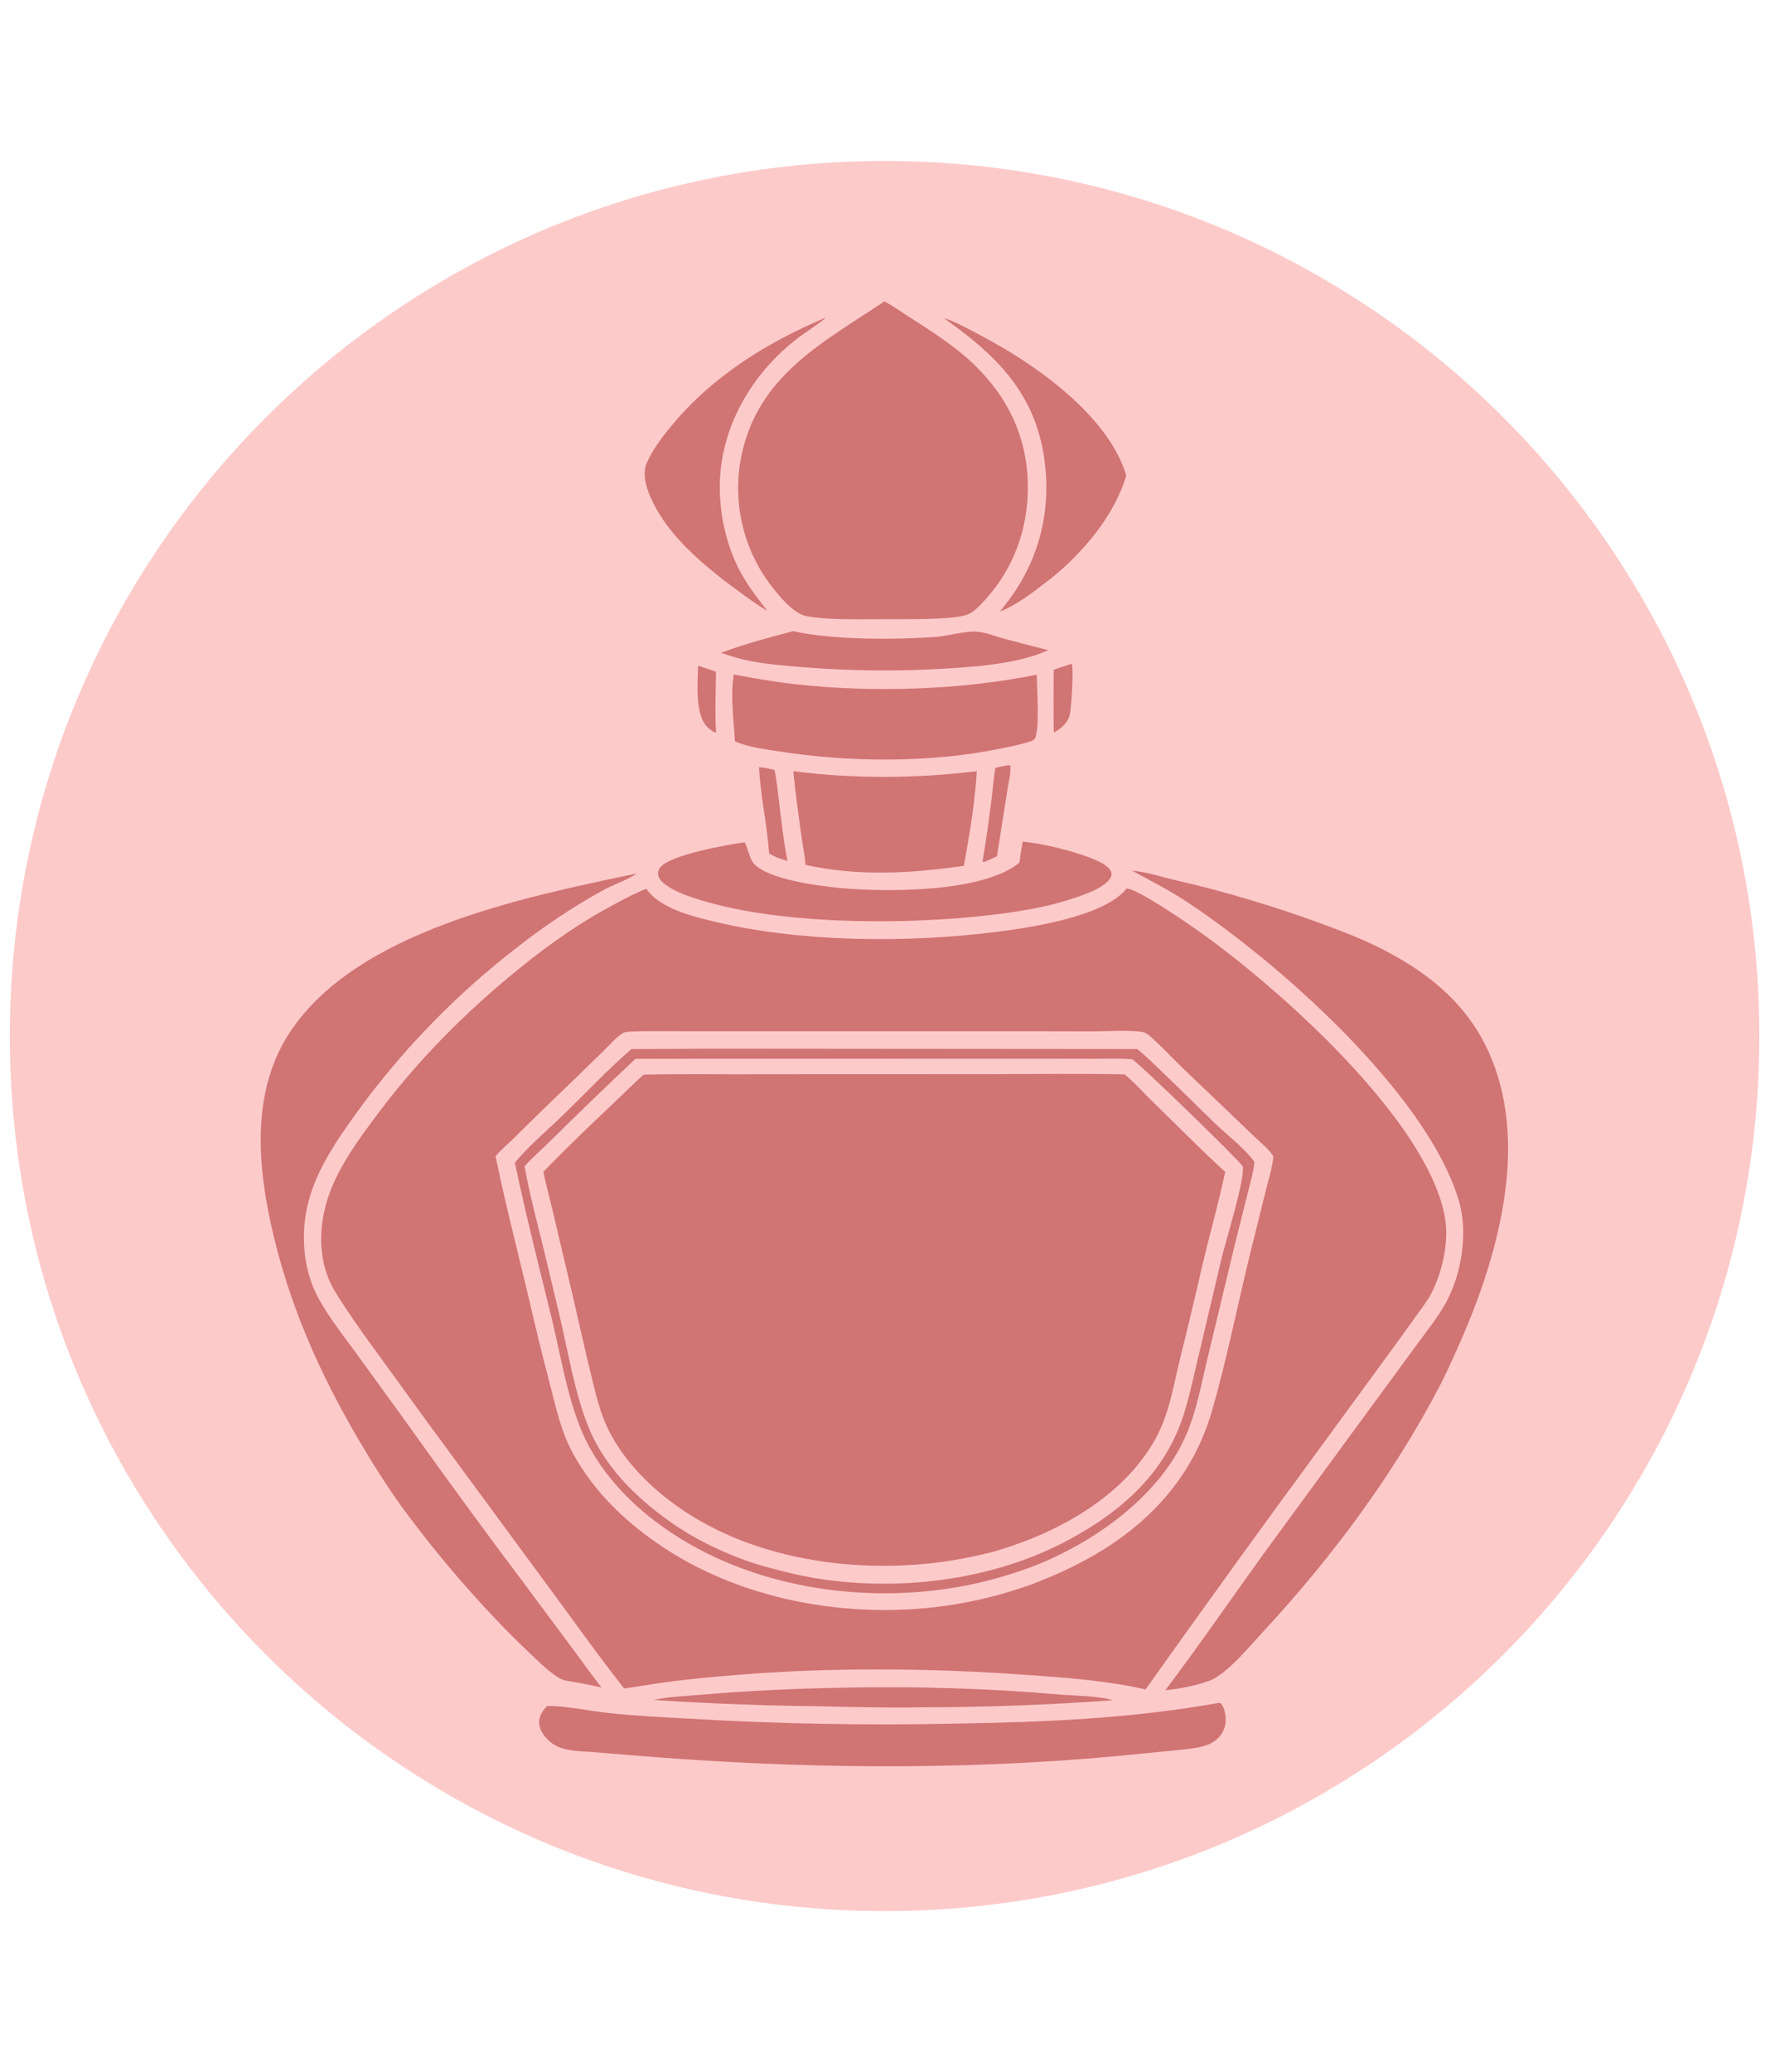
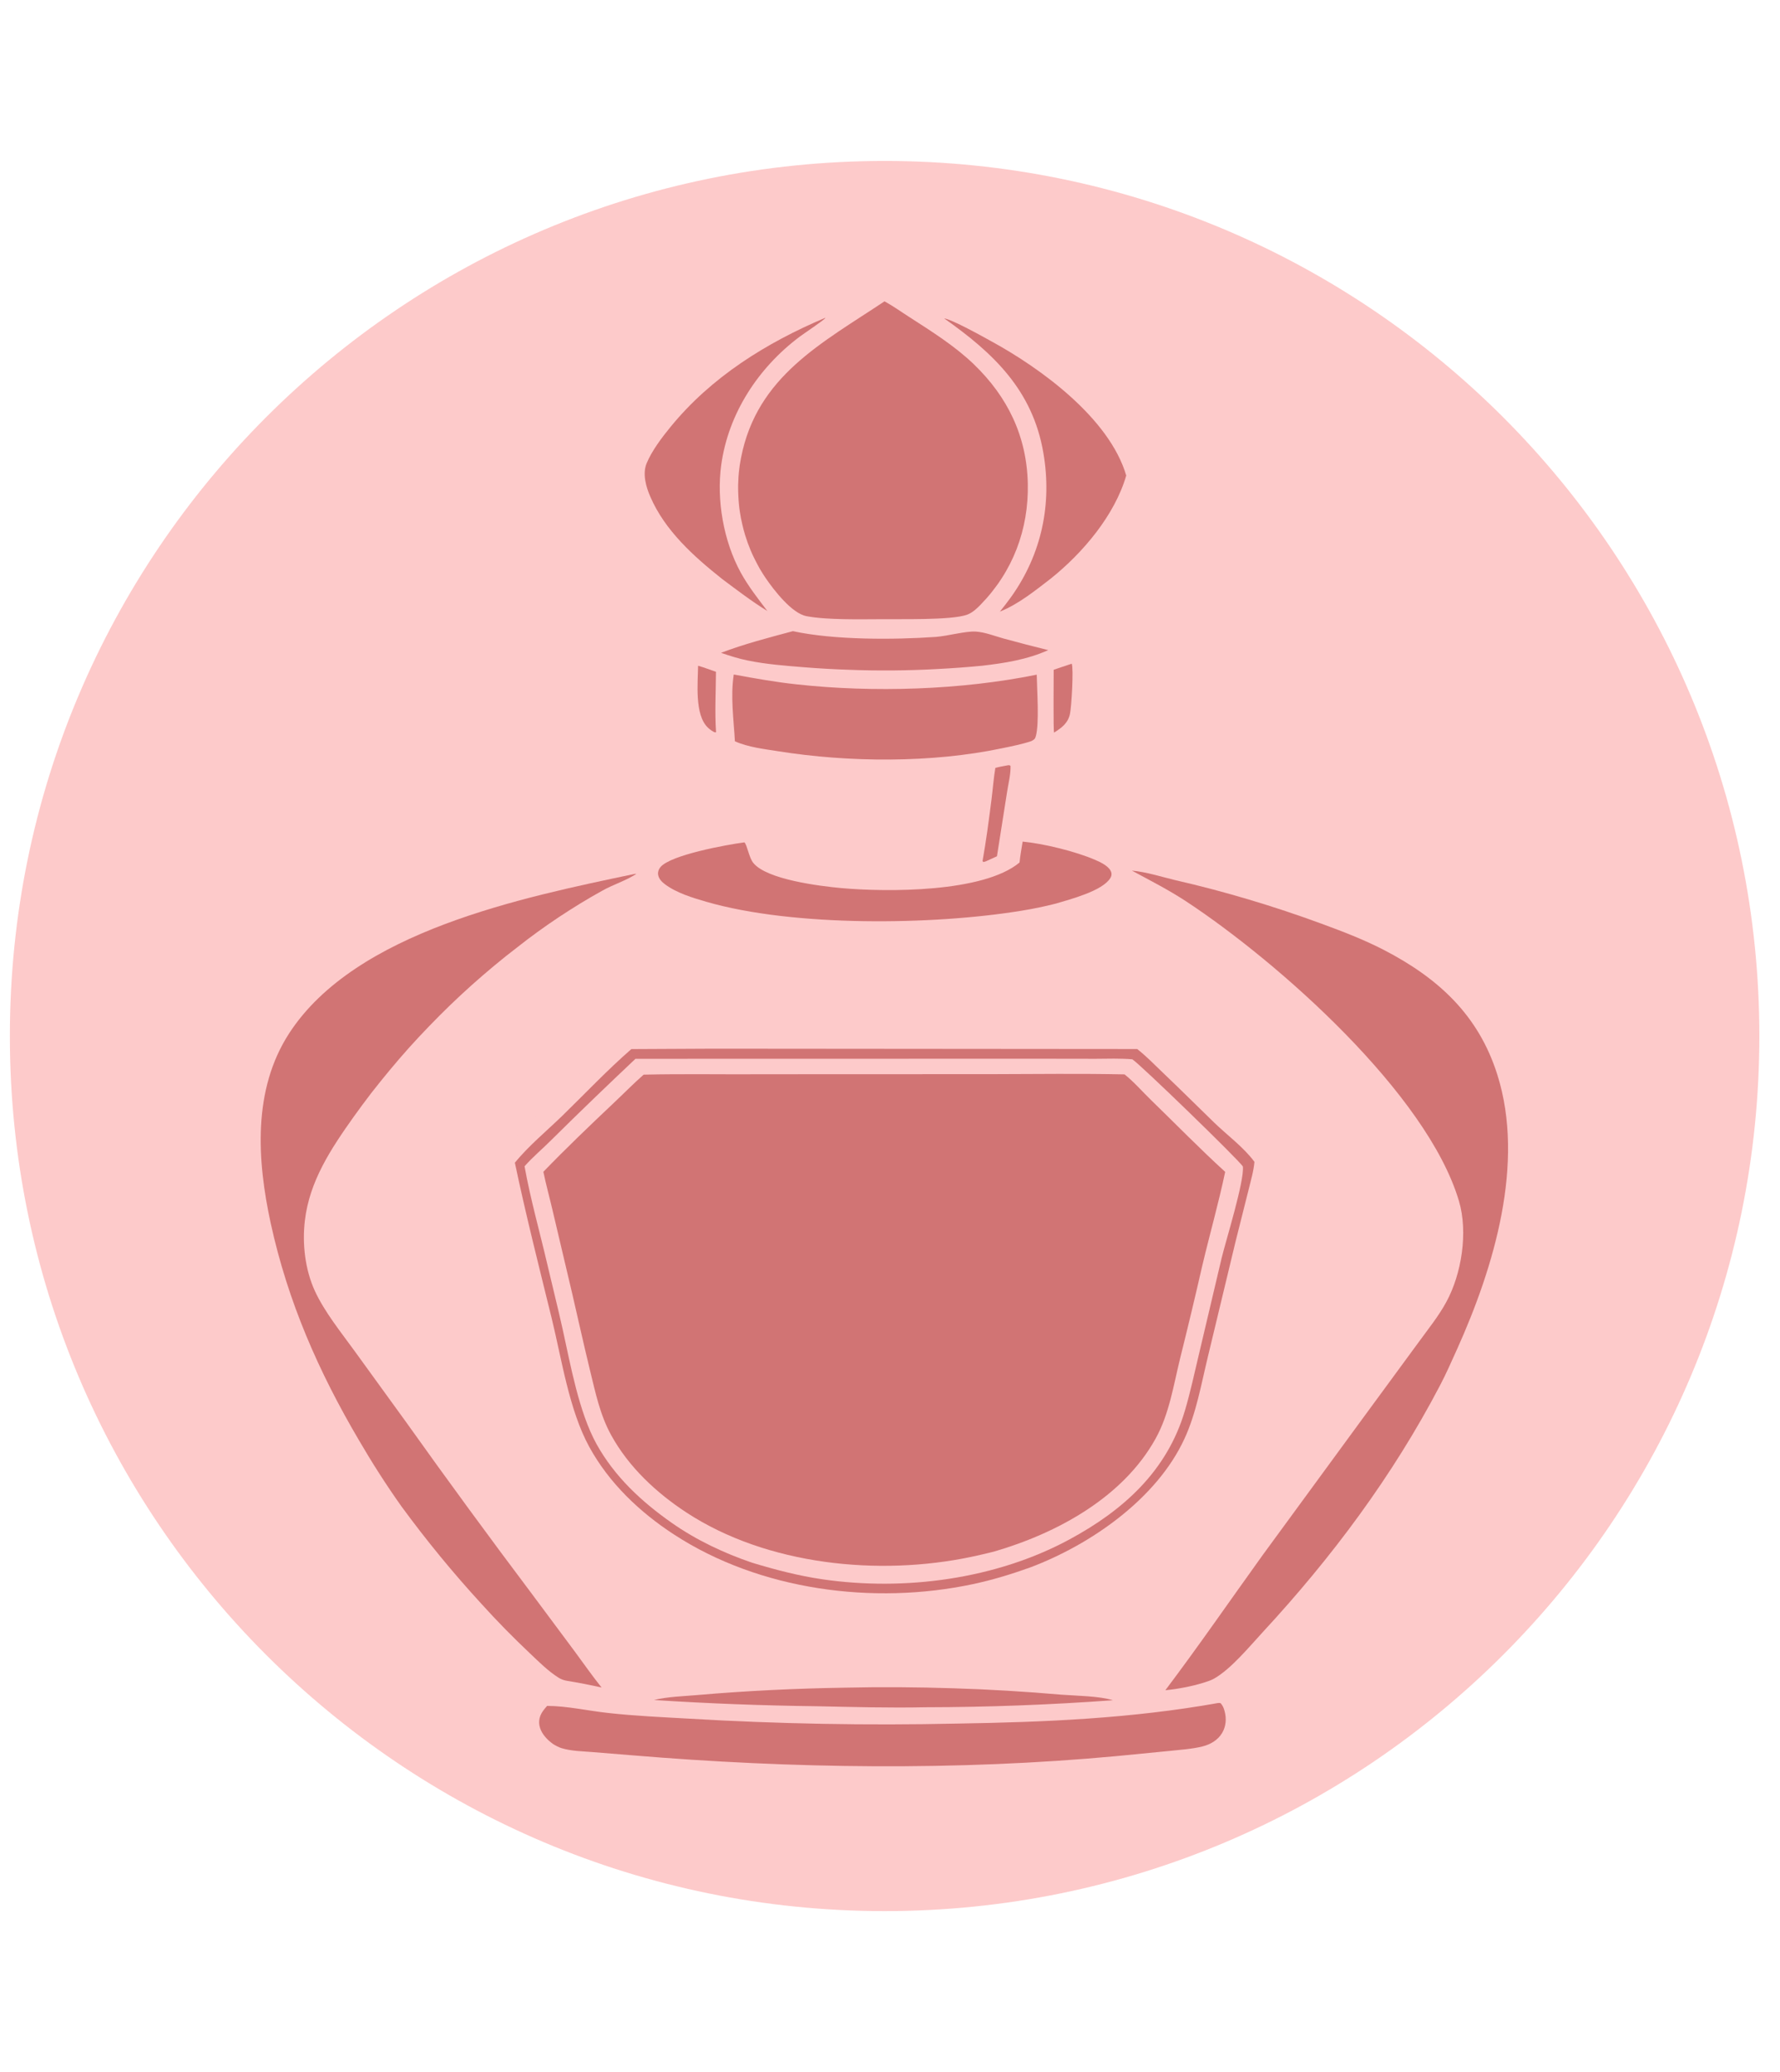
<svg xmlns="http://www.w3.org/2000/svg" width="110" zoomAndPan="magnify" viewBox="0 0 82.5 96" height="128" preserveAspectRatio="xMidYMid meet">
  <defs>
    <clipPath id="e570e2fa8b">
      <path d="M 0.457 7.457 L 81.543 7.457 L 81.543 88.543 L 0.457 88.543 Z M 0.457 7.457 " />
    </clipPath>
    <clipPath id="ca65968e89">
      <path d="M 41 7.457 C 18.609 7.457 0.457 25.609 0.457 48 C 0.457 70.391 18.609 88.543 41 88.543 C 63.395 88.543 81.543 70.391 81.543 48 C 81.543 25.609 63.395 7.457 41 7.457 Z M 41 7.457 " />
    </clipPath>
    <clipPath id="1fef908e68">
-       <path d="M 10.133 12.465 L 72 12.465 L 72 83.289 L 10.133 83.289 Z M 10.133 12.465 " />
-     </clipPath>
+       </clipPath>
  </defs>
  <g id="1be6e627e6">
    <g clip-rule="nonzero" clip-path="url(#e570e2fa8b)">
      <g clip-rule="nonzero" clip-path="url(#ca65968e89)">
        <path style=" stroke:none;fill-rule:nonzero;fill:#fdcaca;fill-opacity:1;" d="M 0.457 7.457 L 81.543 7.457 L 81.543 88.543 L 0.457 88.543 Z M 0.457 7.457 " />
      </g>
    </g>
    <g clip-rule="nonzero" clip-path="url(#1fef908e68)">
      <path style=" stroke:none;fill-rule:nonzero;fill:#fdcaca;fill-opacity:1;" d="M 40.973 12.469 C 41.047 12.465 41.117 12.469 41.188 12.48 C 41.965 12.602 42.738 12.883 43.477 13.141 C 46.844 14.312 50.133 16.27 52.258 19.191 C 52.914 20.094 53.703 21.238 53.512 22.414 C 53.438 22.863 53.25 23.293 53.062 23.703 C 52.156 25.684 50.559 27.32 48.805 28.578 C 49.254 28.59 49.742 28.699 50.137 28.914 C 50.57 29.156 50.891 29.543 51.02 30.027 C 51.16 30.562 51.129 32.785 51.035 33.355 C 50.988 33.641 50.898 33.91 50.754 34.156 C 50.219 35.066 49.234 35.379 48.273 35.629 C 48.141 36.293 47.988 36.961 47.898 37.633 C 48.848 37.918 49.852 38.086 50.816 38.328 C 54.352 39.203 57.875 40.094 61.297 41.332 C 62.703 41.844 64.086 42.371 65.391 43.105 C 66.348 43.641 67.266 44.32 68.074 45.059 C 70.168 46.973 71.184 49.711 71.312 52.496 C 71.637 59.484 67.004 67.605 62.773 72.914 C 62.035 73.844 61.277 74.766 60.477 75.641 C 59.648 76.539 58.777 77.395 57.953 78.297 C 58.207 78.621 58.305 79.176 58.305 79.582 C 58.305 80.328 57.984 81.066 57.457 81.594 C 57.414 81.641 57.363 81.684 57.316 81.73 C 57.266 81.773 57.215 81.812 57.164 81.855 C 57.109 81.895 57.055 81.934 57 81.969 C 56.945 82.004 56.891 82.039 56.836 82.07 C 56.777 82.105 56.719 82.137 56.66 82.164 C 56.602 82.195 56.539 82.219 56.48 82.246 C 56.418 82.27 56.359 82.293 56.297 82.312 C 56.234 82.336 56.172 82.355 56.105 82.371 C 55.195 82.617 53.672 82.684 52.711 82.766 C 48.754 83.117 44.793 83.285 40.82 83.277 C 38.711 83.281 36.605 83.234 34.496 83.129 C 32.391 83.023 30.289 82.863 28.191 82.652 C 27.258 82.559 25.855 82.578 25.031 82.125 C 24.387 81.77 23.926 81.133 23.727 80.434 C 23.496 79.621 23.762 78.922 24.16 78.219 C 23.496 77.621 22.867 76.973 22.242 76.332 C 20.137 74.188 18.164 71.844 16.52 69.324 C 15.926 68.41 15.391 67.457 14.859 66.504 C 13.32 63.742 12.09 60.867 11.328 57.793 C 10.477 54.344 10.156 50.492 12.082 47.324 C 13.062 45.703 14.512 44.418 16.105 43.418 C 18.027 42.215 20.188 41.402 22.332 40.703 C 26.207 39.445 30.18 38.613 34.129 37.641 C 34.055 36.996 33.879 36.344 33.746 35.707 C 33.234 35.57 32.734 35.418 32.285 35.129 C 31.629 34.711 31.129 34.016 30.969 33.25 C 30.848 32.656 30.84 31.02 30.965 30.418 C 30.977 30.352 30.996 30.285 31.016 30.219 C 31.035 30.152 31.059 30.09 31.086 30.023 C 31.113 29.961 31.141 29.898 31.176 29.84 C 31.207 29.777 31.242 29.719 31.281 29.66 C 31.777 28.91 32.484 28.758 33.312 28.594 C 33.301 28.59 33.293 28.582 33.281 28.574 C 31.449 27.32 28.941 24.812 28.543 22.578 C 28.34 21.422 28.738 20.559 29.391 19.625 C 31.617 16.438 34.953 14.312 38.605 13.113 C 39.379 12.859 40.172 12.609 40.973 12.469 Z M 40.973 12.469 " />
    </g>
-     <path style=" stroke:none;fill-rule:nonzero;fill:#d17474;fill-opacity:1;" d="M 52.215 41.164 C 52.734 41.176 55.09 42.809 55.594 43.168 C 59.184 45.707 66.238 51.941 66.98 56.465 C 67.156 57.551 66.852 58.898 66.367 59.871 C 66.18 60.246 65.906 60.59 65.664 60.93 C 65.309 61.43 64.953 61.922 64.594 62.414 L 61.379 66.809 C 58.586 70.609 55.824 74.43 53.094 78.273 C 51.25 77.852 49.379 77.727 47.5 77.594 C 43.164 77.281 38.418 77.242 34.098 77.605 C 33.051 77.691 32 77.785 30.961 77.922 C 30.277 78.016 29.602 78.137 28.922 78.227 L 28.656 77.875 C 27.527 76.434 26.473 74.934 25.383 73.465 L 19.816 65.902 L 17.684 62.961 C 17.09 62.156 16.508 61.352 15.961 60.516 C 15.703 60.117 15.43 59.723 15.246 59.285 C 14.668 57.906 14.832 56.312 15.398 54.961 C 15.867 53.848 16.59 52.84 17.305 51.875 C 19.117 49.414 21.184 47.277 23.527 45.316 C 24.988 44.098 26.484 42.988 28.156 42.07 C 28.746 41.746 29.332 41.426 29.953 41.176 C 30.074 41.344 30.207 41.488 30.367 41.617 C 31.133 42.219 32.172 42.473 33.105 42.699 C 37.117 43.664 42.062 43.691 46.148 43.18 C 47.738 42.98 51.199 42.469 52.215 41.164 Z M 52.215 41.164 " />
    <path style=" stroke:none;fill-rule:nonzero;fill:#fdcaca;fill-opacity:1;" d="M 29.238 47.793 C 30.004 47.758 30.781 47.781 31.551 47.777 L 46.828 47.777 L 50.746 47.785 C 51.32 47.781 52.562 47.703 53.035 47.836 C 53.191 47.883 53.41 48.102 53.531 48.215 C 53.895 48.547 54.23 48.91 54.582 49.254 C 55.117 49.781 55.664 50.293 56.207 50.812 L 58.047 52.574 C 58.363 52.879 58.777 53.199 59.016 53.566 C 58.973 54.113 58.785 54.68 58.656 55.211 L 57.945 58.07 C 57.352 60.488 56.871 62.938 56.184 65.332 C 55.293 68.441 53.23 70.652 50.453 72.199 C 50.246 72.312 50.035 72.422 49.824 72.527 C 49.613 72.637 49.398 72.738 49.184 72.836 C 48.969 72.934 48.754 73.027 48.535 73.117 C 48.316 73.211 48.094 73.297 47.875 73.379 C 47.652 73.461 47.43 73.539 47.203 73.613 C 46.98 73.688 46.754 73.754 46.527 73.82 C 46.301 73.887 46.07 73.949 45.84 74.004 C 45.613 74.062 45.383 74.117 45.148 74.164 C 40.395 75.176 34.895 74.418 30.793 71.723 C 29.078 70.594 27.598 69.203 26.59 67.398 C 26.004 66.348 25.785 65.266 25.484 64.121 C 25.145 62.816 24.82 61.508 24.52 60.191 C 23.996 57.984 23.426 55.793 22.969 53.57 C 22.984 53.551 23 53.531 23.02 53.512 C 23.266 53.219 23.586 52.965 23.859 52.695 C 24.652 51.902 25.453 51.121 26.262 50.352 L 27.969 48.691 C 28.234 48.434 28.539 48.074 28.852 47.875 C 28.965 47.801 29.105 47.805 29.238 47.793 Z M 29.238 47.793 " />
    <path style=" stroke:none;fill-rule:nonzero;fill:#d17474;fill-opacity:1;" d="M 33.082 48.586 L 52.707 48.602 C 53.125 48.93 53.504 49.32 53.887 49.688 C 54.695 50.457 55.484 51.242 56.285 52.02 C 56.895 52.609 57.637 53.148 58.141 53.828 C 58.105 54.258 57.973 54.695 57.871 55.117 L 57.262 57.539 L 55.98 62.871 C 55.676 64.125 55.445 65.473 54.902 66.648 C 53.621 69.438 50.551 71.566 47.746 72.621 C 46.875 72.934 45.992 73.203 45.086 73.395 C 40.492 74.371 35.211 73.684 31.238 71.094 C 29.648 70.059 28.234 68.715 27.316 67.043 C 26.379 65.336 26.035 62.977 25.57 61.078 C 24.98 58.676 24.371 56.285 23.863 53.867 C 24.512 53.078 25.328 52.406 26.062 51.695 C 27.125 50.66 28.141 49.582 29.262 48.605 Z M 33.082 48.586 " />
    <path style=" stroke:none;fill-rule:nonzero;fill:#fdcaca;fill-opacity:1;" d="M 48.098 49.051 L 50.773 49.055 C 51.34 49.051 51.914 49.031 52.48 49.078 C 52.812 49.273 57.414 53.738 57.605 54.043 C 57.68 54.719 56.816 57.477 56.621 58.285 L 55.57 62.738 C 55.359 63.621 55.172 64.504 54.914 65.371 C 54.082 68.168 52.055 69.98 49.566 71.324 C 46.164 73.164 41.938 73.723 38.133 73.172 C 37.02 73.012 35.938 72.727 34.859 72.402 C 33.562 71.961 32.27 71.352 31.145 70.562 C 29.742 69.582 28.48 68.41 27.645 66.898 C 26.828 65.418 26.441 63.219 26.074 61.566 C 25.855 60.578 25.605 59.598 25.375 58.609 C 25.027 57.109 24.582 55.547 24.312 54.035 C 24.691 53.602 25.164 53.211 25.57 52.801 C 26.848 51.535 28.145 50.289 29.453 49.055 Z M 48.098 49.051 " />
    <path style=" stroke:none;fill-rule:nonzero;fill:#d17474;fill-opacity:1;" d="M 35.539 49.77 L 45.988 49.766 C 48.031 49.762 50.082 49.734 52.121 49.777 C 52.555 50.121 52.941 50.57 53.34 50.957 C 54.484 52.066 55.605 53.219 56.785 54.293 C 56.477 55.754 56.062 57.207 55.719 58.66 C 55.391 60.098 55.047 61.531 54.691 62.957 C 54.387 64.203 54.191 65.508 53.566 66.641 C 52.055 69.379 48.977 71.043 46.066 71.887 C 45.727 71.973 45.387 72.051 45.043 72.125 C 40.742 73.035 35.551 72.52 31.812 70.074 C 30.418 69.16 29.145 67.973 28.332 66.5 C 27.805 65.547 27.598 64.512 27.34 63.465 C 27.051 62.277 26.789 61.086 26.512 59.895 L 25.613 56.086 C 25.473 55.488 25.309 54.891 25.184 54.289 C 26.238 53.199 27.34 52.145 28.441 51.105 C 28.906 50.668 29.352 50.211 29.832 49.789 C 31.73 49.746 33.637 49.785 35.539 49.77 Z M 35.539 49.77 " />
    <path style=" stroke:none;fill-rule:nonzero;fill:#d17474;fill-opacity:1;" d="M 40.996 13.961 C 41.398 14.18 41.781 14.457 42.168 14.703 C 43.191 15.363 44.246 16.023 45.129 16.871 C 46.707 18.387 47.59 20.215 47.637 22.41 C 47.68 24.539 46.941 26.488 45.445 28.02 C 45.266 28.203 45.066 28.391 44.82 28.48 C 44.102 28.742 41.691 28.676 40.828 28.688 C 39.836 28.691 38.328 28.727 37.379 28.547 C 36.699 28.418 35.871 27.344 35.492 26.789 C 35.457 26.738 35.426 26.688 35.391 26.637 C 35.359 26.582 35.324 26.531 35.293 26.48 C 35.262 26.43 35.23 26.375 35.199 26.324 C 35.172 26.27 35.141 26.215 35.113 26.164 C 35.082 26.109 35.055 26.055 35.027 26 C 35 25.945 34.973 25.891 34.945 25.836 C 34.918 25.781 34.891 25.727 34.867 25.672 C 34.844 25.617 34.816 25.559 34.793 25.504 C 34.77 25.449 34.746 25.391 34.727 25.336 C 34.703 25.277 34.68 25.219 34.66 25.164 C 34.641 25.105 34.621 25.047 34.602 24.992 C 34.582 24.934 34.562 24.875 34.543 24.816 C 34.523 24.758 34.508 24.699 34.492 24.641 C 34.477 24.582 34.457 24.523 34.445 24.465 C 34.43 24.406 34.414 24.344 34.402 24.285 C 34.387 24.227 34.375 24.168 34.363 24.105 C 34.348 24.047 34.336 23.988 34.328 23.926 C 34.316 23.867 34.305 23.809 34.297 23.746 C 34.289 23.688 34.277 23.625 34.27 23.566 C 34.262 23.504 34.258 23.445 34.25 23.383 C 34.242 23.324 34.238 23.262 34.234 23.203 C 34.23 23.141 34.227 23.082 34.223 23.02 C 34.219 22.957 34.215 22.898 34.215 22.836 C 34.211 22.773 34.211 22.715 34.211 22.652 C 34.211 22.594 34.211 22.531 34.211 22.469 C 34.215 22.41 34.215 22.348 34.219 22.289 C 34.219 22.227 34.223 22.164 34.227 22.105 C 34.234 22.043 34.238 21.984 34.242 21.922 C 34.25 21.863 34.254 21.801 34.262 21.742 C 34.27 21.68 34.277 21.621 34.285 21.559 C 34.297 21.5 34.305 21.438 34.316 21.379 C 34.324 21.316 34.336 21.258 34.348 21.199 C 35.09 17.422 38.102 15.891 40.996 13.961 Z M 40.996 13.961 " />
    <path style=" stroke:none;fill-rule:nonzero;fill:#d17474;fill-opacity:1;" d="M 52.461 40.336 C 53.121 40.395 53.836 40.625 54.484 40.781 C 55.633 41.043 56.77 41.344 57.895 41.68 C 59.023 42.016 60.137 42.387 61.242 42.793 C 62.23 43.156 63.203 43.527 64.141 44.012 C 66.656 45.316 68.527 47.02 69.402 49.801 C 70.691 53.895 69.242 58.707 67.547 62.477 C 67.285 63.055 67.031 63.641 66.734 64.203 C 64.543 68.387 61.734 72.152 58.531 75.613 C 57.906 76.289 57.062 77.32 56.273 77.77 C 56.113 77.859 55.934 77.914 55.758 77.969 C 55.473 78.055 55.184 78.125 54.895 78.18 C 54.602 78.238 54.309 78.281 54.012 78.309 C 55.566 76.25 57.027 74.125 58.535 72.031 L 63.086 65.816 L 65.758 62.176 C 66.191 61.578 66.68 60.977 67.031 60.328 C 67.746 59.02 68.047 57.09 67.621 55.648 C 66.152 50.684 59.254 44.578 54.977 41.762 C 54.168 41.23 53.312 40.797 52.461 40.336 Z M 52.461 40.336 " />
    <path style=" stroke:none;fill-rule:nonzero;fill:#d17474;fill-opacity:1;" d="M 29.398 40.492 C 29.426 40.484 29.461 40.488 29.492 40.488 C 29.016 40.801 28.422 40.98 27.922 41.262 C 27.227 41.645 26.555 42.059 25.895 42.496 C 25.238 42.934 24.598 43.395 23.977 43.887 C 23.613 44.164 23.258 44.449 22.906 44.742 C 22.555 45.035 22.207 45.332 21.867 45.637 C 21.527 45.941 21.191 46.254 20.863 46.57 C 20.535 46.887 20.211 47.211 19.895 47.539 C 19.574 47.867 19.266 48.203 18.957 48.543 C 18.652 48.883 18.355 49.23 18.062 49.582 C 17.77 49.934 17.484 50.289 17.203 50.648 C 16.926 51.012 16.652 51.379 16.387 51.75 C 15.344 53.219 14.34 54.723 14.129 56.562 C 14.004 57.637 14.141 58.824 14.594 59.812 C 15.043 60.785 15.812 61.734 16.441 62.602 L 18.805 65.863 C 20.73 68.566 22.695 71.246 24.691 73.898 L 26.645 76.523 C 27.055 77.078 27.449 77.645 27.883 78.184 C 27.352 78.066 26.824 77.961 26.289 77.875 C 26.129 77.848 26.004 77.805 25.867 77.715 C 25.391 77.41 24.98 76.996 24.57 76.609 C 23.777 75.859 23.031 75.102 22.301 74.293 C 20.988 72.863 19.762 71.367 18.613 69.801 C 17.91 68.812 17.258 67.793 16.648 66.746 C 14.766 63.555 13.34 60.305 12.547 56.672 C 11.914 53.758 11.703 50.492 13.402 47.875 C 16.477 43.141 24.238 41.578 29.398 40.492 Z M 29.398 40.492 " />
    <path style=" stroke:none;fill-rule:nonzero;fill:#d17474;fill-opacity:1;" d="M 56.453 78.902 C 56.496 78.895 56.527 78.902 56.57 78.906 C 56.672 79.016 56.723 79.137 56.758 79.281 C 56.852 79.617 56.824 79.992 56.641 80.293 C 56.441 80.625 56.102 80.82 55.734 80.914 C 55.246 81.035 54.715 81.066 54.211 81.121 L 51.734 81.363 C 44.352 82.047 36.684 81.941 29.297 81.324 L 27.426 81.172 C 26.973 81.137 26.492 81.129 26.051 81 C 25.898 80.957 25.77 80.883 25.633 80.801 C 25.566 80.75 25.496 80.699 25.434 80.641 C 25.203 80.43 25.004 80.152 24.988 79.828 C 24.977 79.492 25.148 79.27 25.359 79.035 C 26.289 79.039 27.254 79.262 28.184 79.363 C 29.418 79.5 30.664 79.555 31.906 79.625 C 36.051 79.871 40.195 79.945 44.348 79.855 C 48.422 79.789 52.43 79.621 56.453 78.902 Z M 56.453 78.902 " />
    <path style=" stroke:none;fill-rule:nonzero;fill:#d17474;fill-opacity:1;" d="M 34.008 31.25 C 34.977 31.43 35.945 31.602 36.922 31.707 C 40.484 32.098 44.547 31.969 48.051 31.258 C 48.062 31.957 48.176 33.52 48.008 34.113 C 47.969 34.25 47.918 34.273 47.801 34.336 C 47.359 34.484 46.895 34.574 46.441 34.668 C 43.176 35.355 39.352 35.328 36.062 34.805 C 35.402 34.699 34.68 34.621 34.062 34.344 C 34.004 33.328 33.852 32.266 34.008 31.25 Z M 34.008 31.25 " />
    <path style=" stroke:none;fill-rule:nonzero;fill:#d17474;fill-opacity:1;" d="M 47.398 38.992 C 48.367 39.082 49.875 39.453 50.762 39.84 C 51.016 39.949 51.43 40.141 51.508 40.426 C 51.531 40.512 51.512 40.602 51.465 40.676 C 51.105 41.281 49.598 41.664 48.941 41.863 C 48.422 41.996 47.895 42.105 47.363 42.191 C 43.246 42.867 36.773 42.949 32.742 41.781 C 32.105 41.598 31.359 41.371 30.82 40.969 C 30.668 40.855 30.52 40.703 30.5 40.504 C 30.488 40.383 30.531 40.27 30.609 40.176 C 31.078 39.605 33.719 39.129 34.504 39.027 C 34.633 39.156 34.715 39.742 34.918 39.984 C 35.543 40.75 37.977 41.051 38.984 41.145 C 41.109 41.336 45.578 41.359 47.254 39.961 C 47.285 39.637 47.348 39.312 47.398 38.992 Z M 47.398 38.992 " />
-     <path style=" stroke:none;fill-rule:nonzero;fill:#d17474;fill-opacity:1;" d="M 36.77 35.73 C 37.473 35.82 38.18 35.887 38.891 35.93 C 39.602 35.973 40.312 35.996 41.023 35.992 C 41.734 35.992 42.441 35.969 43.152 35.926 C 43.863 35.883 44.57 35.812 45.273 35.727 C 45.199 37.023 44.988 38.344 44.762 39.625 L 44.672 40.113 C 42.219 40.469 39.773 40.609 37.332 40.07 C 37.309 39.641 37.207 39.199 37.148 38.773 C 37.012 37.766 36.863 36.746 36.77 35.73 Z M 36.77 35.73 " />
    <path style=" stroke:none;fill-rule:nonzero;fill:#d17474;fill-opacity:1;" d="M 43.758 14.75 C 44.148 14.812 45.516 15.574 45.918 15.797 C 48.238 17.059 51.418 19.375 52.199 22.031 C 51.664 23.875 50.195 25.605 48.719 26.793 C 47.988 27.355 47.207 27.992 46.344 28.336 C 46.527 28.109 46.707 27.875 46.879 27.637 C 48.277 25.664 48.766 23.359 48.359 20.988 C 47.867 18.086 46.047 16.359 43.758 14.75 Z M 43.758 14.75 " />
    <path style=" stroke:none;fill-rule:nonzero;fill:#d17474;fill-opacity:1;" d="M 38.242 14.727 L 38.254 14.73 C 38.223 14.812 37.207 15.488 37.055 15.605 C 35.148 17.039 33.762 19.145 33.43 21.527 C 33.203 23.168 33.535 25.074 34.332 26.527 C 34.676 27.156 35.133 27.738 35.566 28.309 C 34.844 27.863 34.148 27.332 33.469 26.824 C 32.152 25.777 30.82 24.586 30.141 23.012 C 29.941 22.559 29.77 21.945 29.969 21.469 C 30.207 20.891 30.676 20.27 31.07 19.789 C 32.961 17.469 35.512 15.883 38.242 14.727 Z M 38.242 14.727 " />
    <path style=" stroke:none;fill-rule:nonzero;fill:#d17474;fill-opacity:1;" d="M 36.75 29.242 C 38.648 29.656 41.438 29.645 43.379 29.508 C 43.91 29.469 44.773 29.23 45.23 29.262 C 45.656 29.289 46.102 29.469 46.512 29.582 C 47.199 29.77 47.891 29.949 48.582 30.121 C 47.613 30.559 46.562 30.723 45.52 30.844 C 44.832 30.91 44.145 30.961 43.457 30.996 C 42.77 31.035 42.082 31.055 41.395 31.062 C 40.703 31.066 40.016 31.059 39.328 31.031 C 38.637 31.008 37.949 30.969 37.266 30.914 C 36.398 30.844 35.512 30.777 34.66 30.602 C 34.234 30.516 33.828 30.387 33.418 30.246 C 34.504 29.832 35.629 29.543 36.75 29.242 Z M 36.75 29.242 " />
    <path style=" stroke:none;fill-rule:nonzero;fill:#d17474;fill-opacity:1;" d="M 39.152 78.191 C 40.828 78.152 42.504 78.164 44.18 78.219 C 45.855 78.27 47.527 78.371 49.199 78.516 C 49.871 78.566 50.961 78.578 51.582 78.773 C 48.691 78.984 45.797 79.094 42.898 79.098 C 41.223 79.133 39.535 79.086 37.859 79.051 C 35.34 79.02 32.824 78.926 30.312 78.762 C 30.953 78.605 31.68 78.59 32.336 78.531 C 34.605 78.336 36.875 78.227 39.152 78.191 Z M 39.152 78.191 " />
-     <path style=" stroke:none;fill-rule:nonzero;fill:#d17474;fill-opacity:1;" d="M 35.18 35.547 C 35.426 35.559 35.66 35.613 35.898 35.672 C 35.992 36.09 36.031 36.535 36.086 36.961 C 36.207 37.938 36.305 38.926 36.5 39.891 C 36.195 39.797 35.91 39.715 35.645 39.531 C 35.555 38.199 35.246 36.883 35.18 35.547 Z M 35.18 35.547 " />
    <path style=" stroke:none;fill-rule:nonzero;fill:#d17474;fill-opacity:1;" d="M 46.684 35.461 C 46.762 35.453 46.77 35.434 46.836 35.484 C 46.852 35.863 46.727 36.34 46.672 36.719 L 46.207 39.672 L 45.684 39.91 L 45.578 39.938 L 45.539 39.895 C 45.707 38.957 45.832 38 45.953 37.051 C 46.016 36.559 46.051 36.062 46.133 35.578 C 46.312 35.527 46.5 35.496 46.684 35.461 Z M 46.684 35.461 " />
    <path style=" stroke:none;fill-rule:nonzero;fill:#d17474;fill-opacity:1;" d="M 49.672 30.75 C 49.766 30.957 49.664 32.75 49.59 33.082 C 49.496 33.508 49.203 33.723 48.855 33.941 C 48.812 33.875 48.84 31.363 48.836 31.031 C 49.113 30.934 49.391 30.844 49.672 30.75 Z M 49.672 30.75 " />
    <path style=" stroke:none;fill-rule:nonzero;fill:#d17474;fill-opacity:1;" d="M 32.355 30.844 C 32.637 30.926 32.91 31.031 33.184 31.125 C 33.18 32.07 33.125 32.98 33.188 33.926 C 33.176 33.926 33.164 33.93 33.148 33.93 C 33.047 33.918 32.871 33.77 32.801 33.703 C 32.188 33.105 32.344 31.641 32.355 30.844 Z M 32.355 30.844 " />
  </g>
</svg>